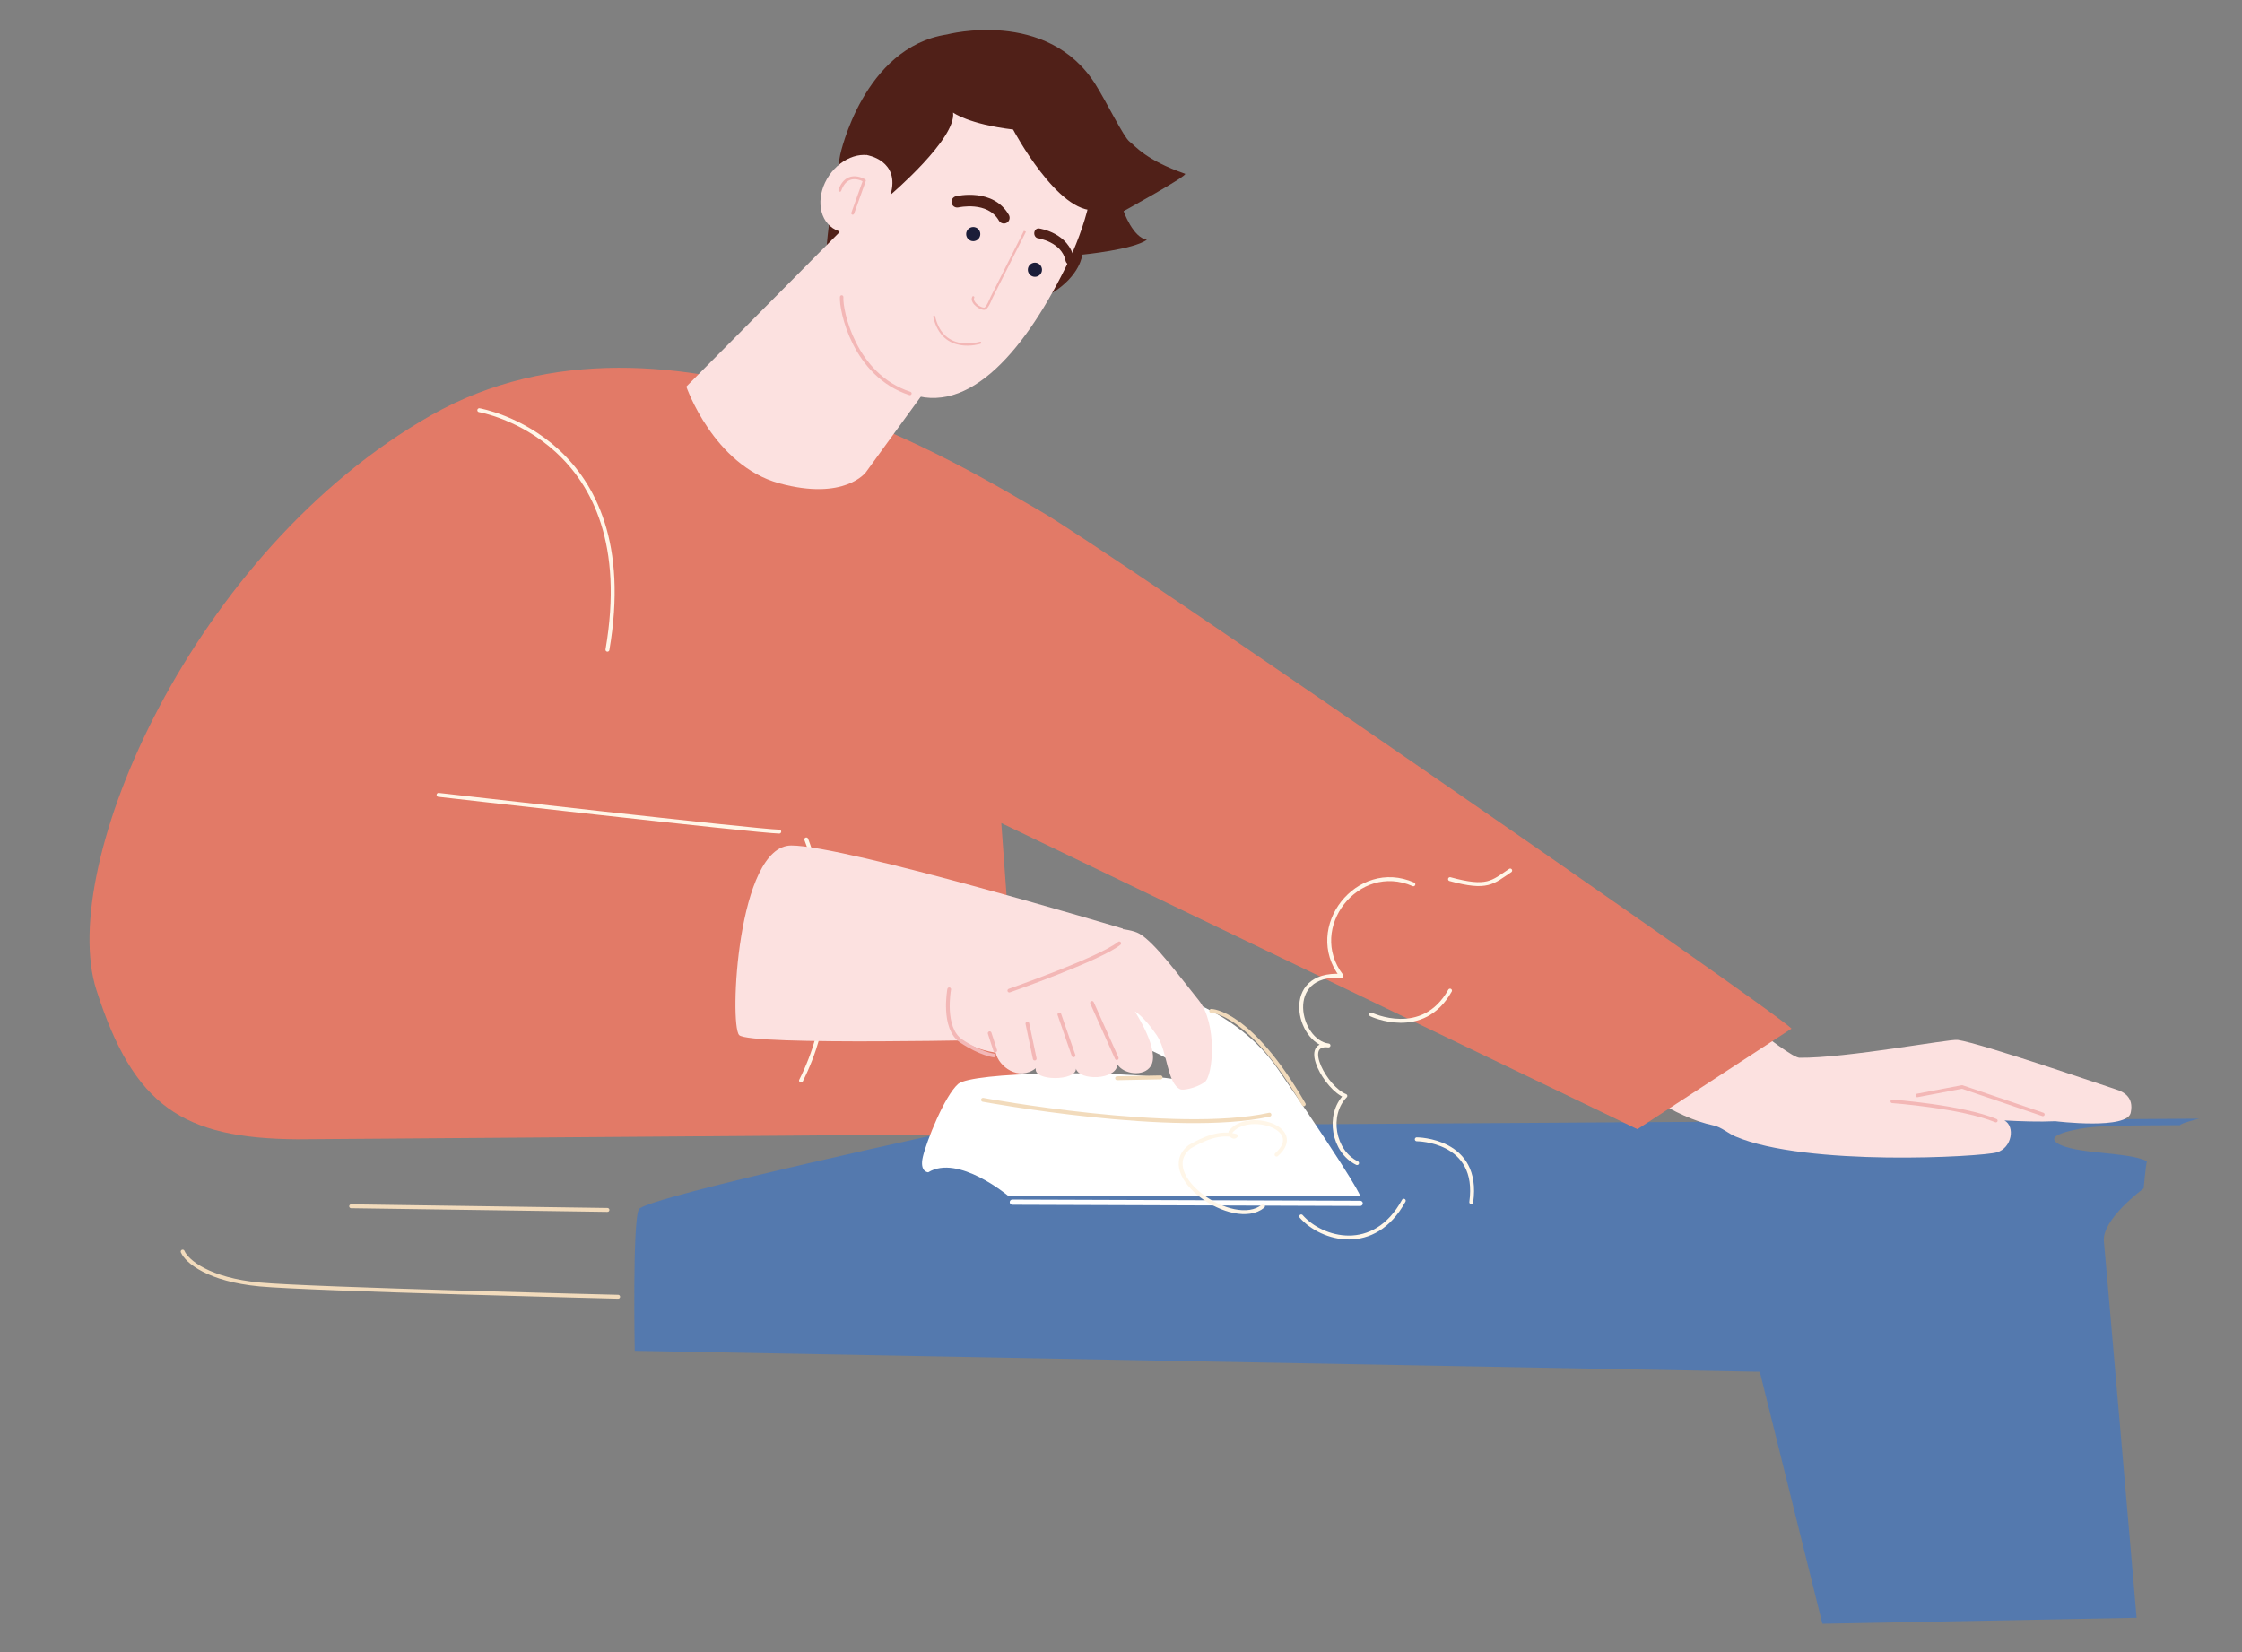
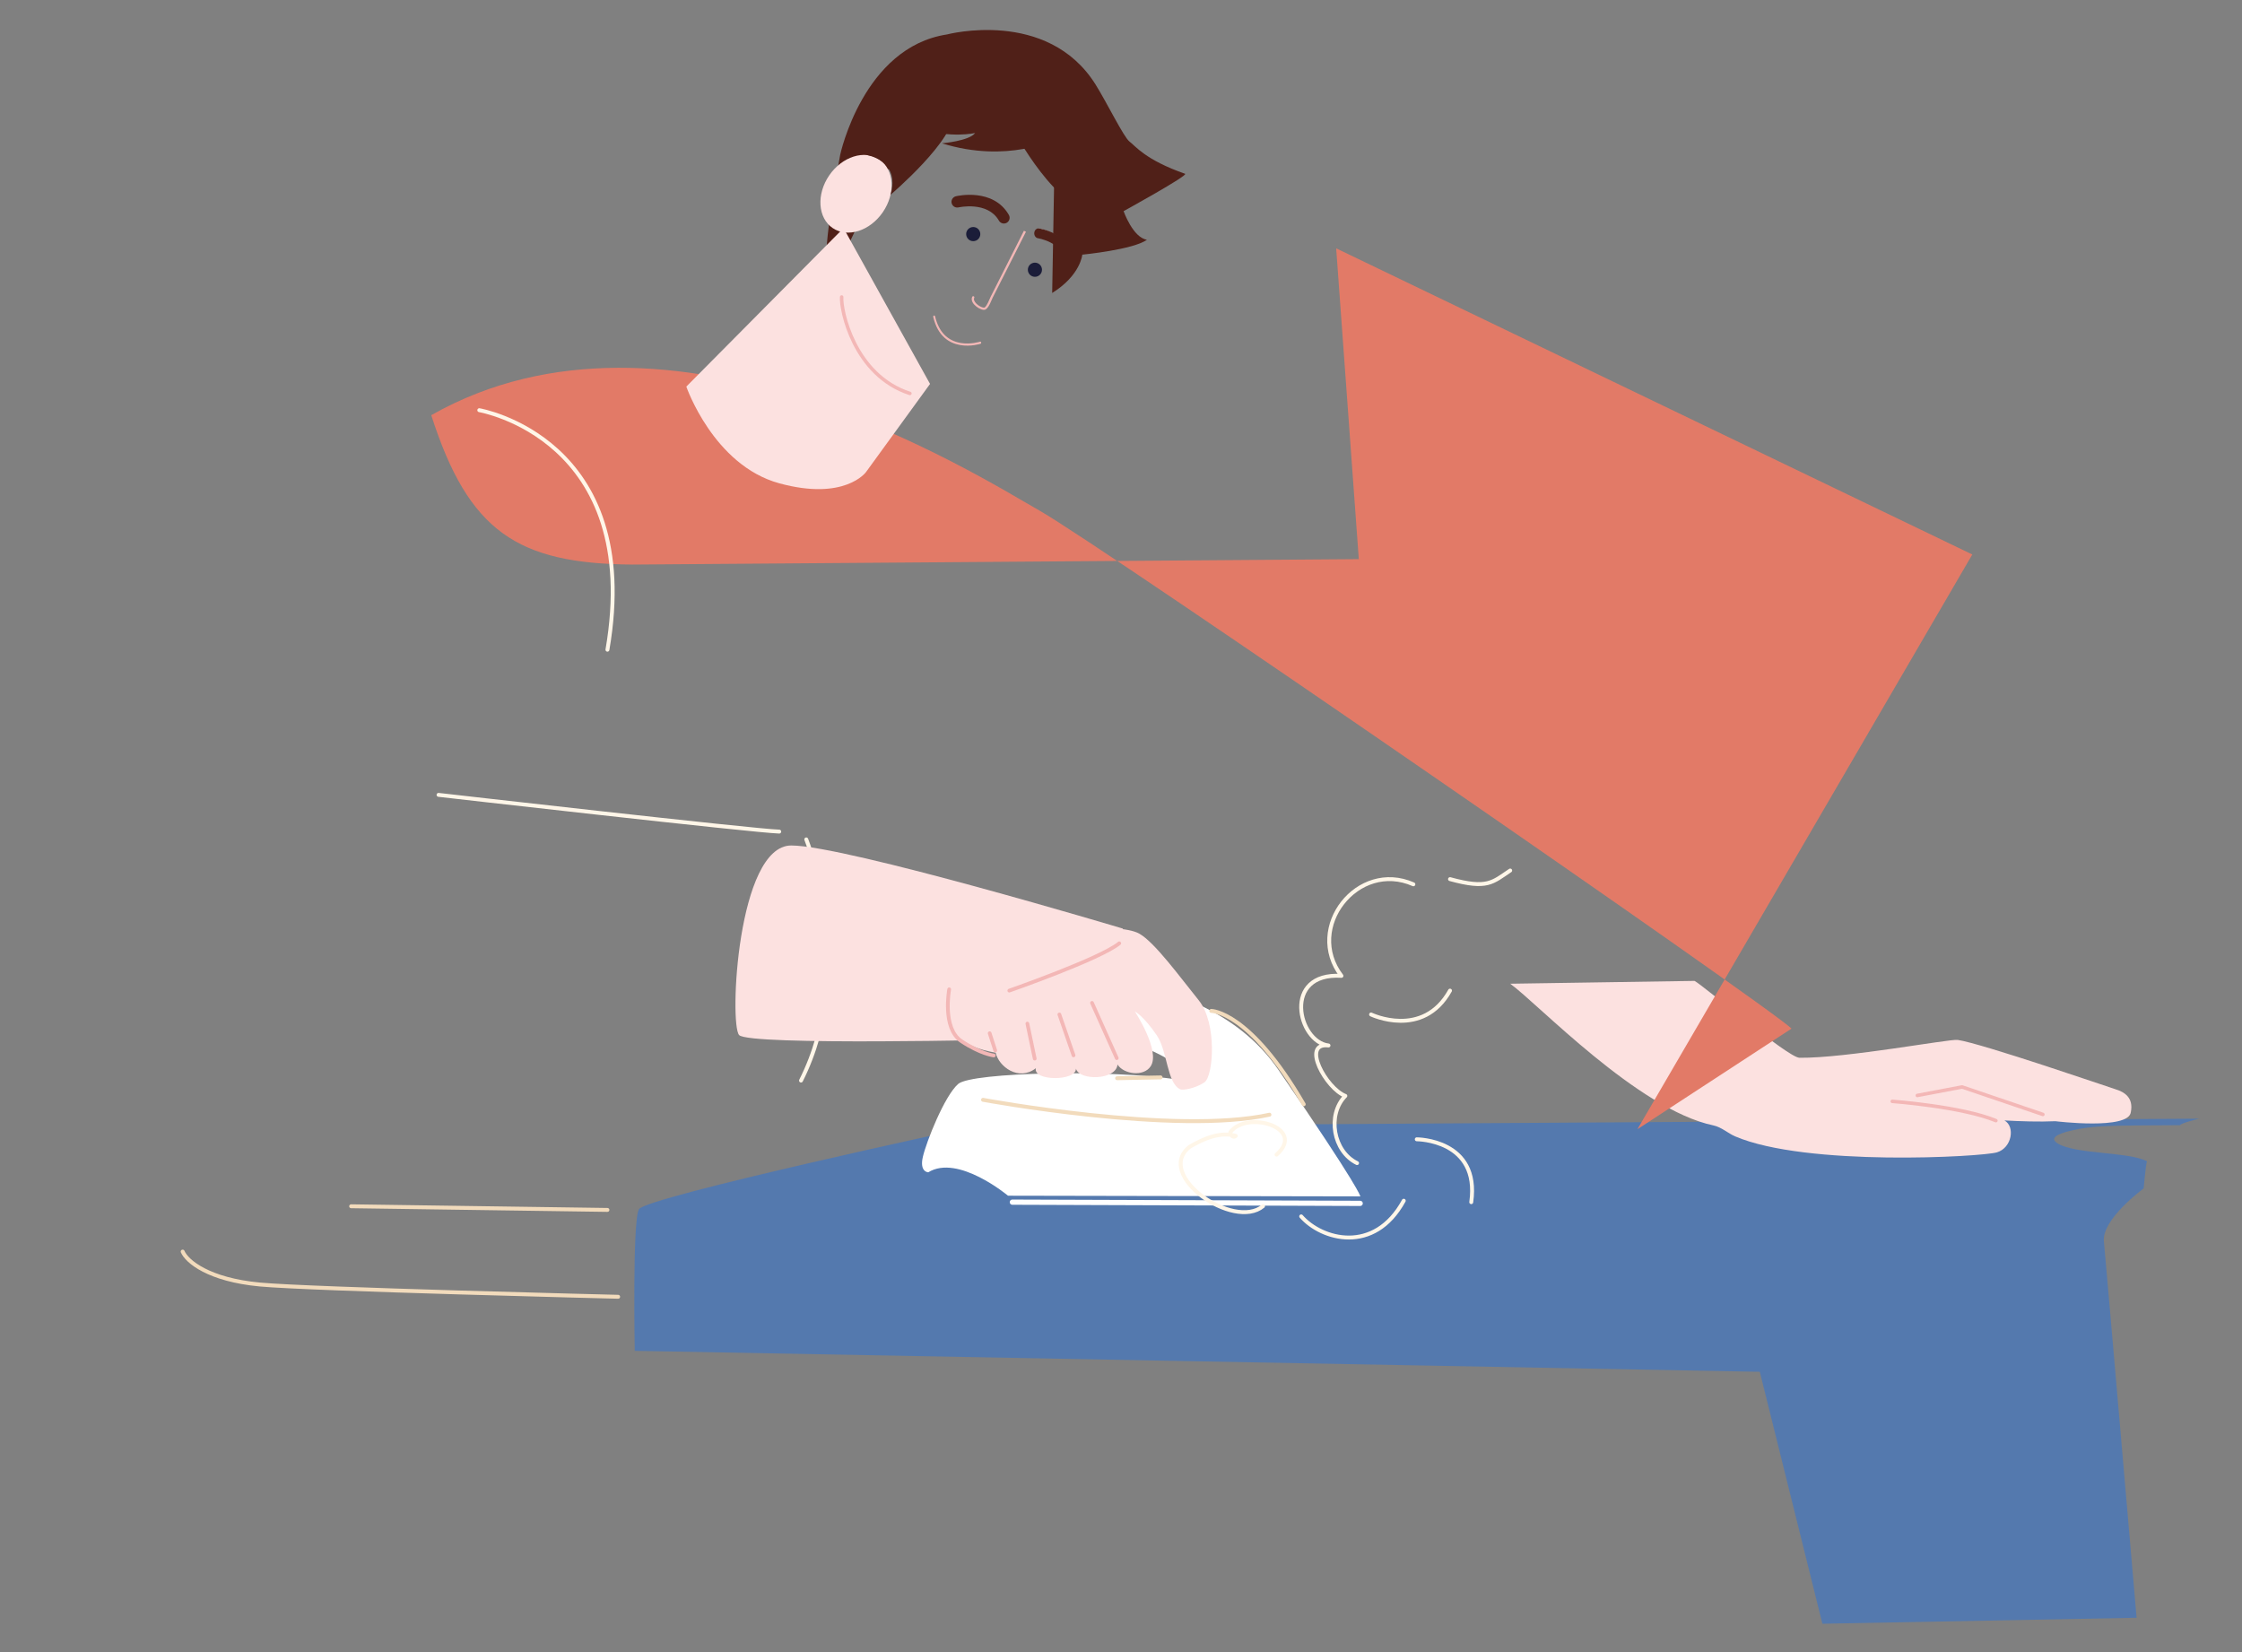
<svg xmlns="http://www.w3.org/2000/svg" viewBox="0 0 760 560" style="enable-background:new 0 0 760 560" xml:space="preserve">
  <rect x="0" y="0" width="760" height="560" fill="#808080" stroke="none" />
  <style>.st0{display:none}.st1{display:inline}.st3{fill:#502018}.st4{fill:#145b9d}.st5{fill:#fce1e0}.st6{fill:none;stroke:#e59188;stroke-width:.704;stroke-linecap:round;stroke-linejoin:round;stroke-miterlimit:10}.st7{fill:#fff}.st8{fill:#1b1d39}.st9{fill:none;stroke:#502018;stroke-width:3.889;stroke-linecap:round;stroke-linejoin:round;stroke-miterlimit:10}.st10,.st13,.st15{fill:#e2ad45}.st13,.st15{stroke:#e2ad45;stroke-width:1.944;stroke-linecap:round;stroke-linejoin:round;stroke-miterlimit:10}.st15{fill:none;stroke:#fff;stroke-width:.972}.st16{fill:#eed2a2}.st17{fill:#fff6e8}.st18{fill:#98accc}.st19{stroke:#fff;stroke-width:1.944}.st19,.st20,.st21{fill:none;stroke-miterlimit:10}.st20{stroke:#f3b7b6;stroke-width:.972;stroke-linecap:round;stroke-linejoin:round}.st21{stroke:#e2ad45}.st23,.st24{display:inline;fill:#ece9e5}.st24{fill:#1b1d39}.st25{fill:#b25d50}.st25,.st26,.st27{display:inline}.st26{fill:#fff}.st27{stroke:#a5412e;stroke-linecap:round;stroke-linejoin:round}.st27,.st28,.st30{fill:none;stroke-miterlimit:10}.st28{display:inline;stroke:#1b1d39;stroke-width:2;stroke-linecap:round}.st30{stroke:#98accc;stroke-width:.5}.st30,.st31,.st32{display:inline}.st31{fill:none;stroke:#a5412e;stroke-miterlimit:10}.st32{fill:#d89931}.st33,.st40,.st41,.st42,.st43{display:inline;fill:none;stroke-miterlimit:10}.st33{stroke:#f3f1ee;stroke-linecap:round}.st40,.st41,.st42,.st43{stroke:#e27a67}.st41,.st42,.st43{stroke:#fff6e8;stroke-linecap:round}.st42,.st43{stroke:#2e3f73}.st43{stroke:#6d7f9a}.st44{fill:#2e3f73}.st45{fill:#e5b871}.st46{fill:#f3b7b6}.st47{fill:#ece9e5}.st48{fill:#6d7f9a}.st49{fill:#e27a67}.st50{fill:none;stroke:#1b1d39;stroke-width:3.912;stroke-linecap:round;stroke-linejoin:round;stroke-miterlimit:10}.st54{fill:#dd6b5b}.st55{fill:#a4412d}.st57,.st58,.st60{fill:none;stroke:#502017;stroke-width:1.85;stroke-linecap:round;stroke-linejoin:round;stroke-miterlimit:10}.st58,.st60{stroke:#502018;stroke-width:9.252}.st60{stroke:#fff5e6;stroke-width:1.85}.st61{fill:#e0d9ce}.st68,.st69,.st72{fill:none;stroke:#fff;stroke-width:3.044;stroke-linecap:round;stroke-linejoin:round;stroke-miterlimit:10}.st69,.st72{stroke:#fff6e8;stroke-width:3.461}.st72{stroke:#3366a8;stroke-width:2}.st73{fill:#3366a8}.st74{fill:none;stroke:#fff6e8;stroke-linecap:round;stroke-linejoin:round;stroke-miterlimit:10}.st75{fill:#b25d50}.st76,.st78,.st79,.st80,.st81,.st82{fill:none;stroke:#a5412e;stroke-width:3.251;stroke-linecap:round;stroke-linejoin:round;stroke-miterlimit:10}.st78,.st79,.st80,.st81,.st82{fill:#b25d50}.st79,.st80,.st81,.st82{fill:none;stroke:#3366a8;stroke-width:3.088}.st80,.st81,.st82{stroke:#000;stroke-width:1.029}.st81,.st82{stroke-width:2.058}.st82{stroke:#3366a8;stroke-width:1.029}.st84{fill:#ffe2e0}.st88,.st90,.st97{fill:none;stroke:#3366a8;stroke-width:2.785;stroke-linecap:round;stroke-linejoin:round;stroke-miterlimit:10}.st90,.st97{stroke:#a5412e;stroke-width:.536}.st97{stroke:#dd6b5b}.st98{fill:#e17a67}.st102,.st103,.st105,.st107,.st109,.st99{fill:none;stroke:#dd6b5b;stroke-width:1.073;stroke-linecap:round;stroke-linejoin:round;stroke-miterlimit:10}.st102,.st103,.st105,.st107,.st109{stroke:#f3b7b6;stroke-width:.536}.st103,.st105,.st107,.st109{stroke:#a5412e;stroke-width:.62}.st105,.st107,.st109{stroke:#fff;stroke-width:.536}.st107,.st109{stroke:#000;stroke-width:1.792}.st109{stroke-width:3.583}.st111{fill:#22264d}.st112{fill:#dbd4c8}.st113{fill:none}.st114{fill:#a5412e}.st115,.st116,.st118,.st119{fill:none;stroke:#dbd4c8;stroke-width:1.817;stroke-linecap:round;stroke-linejoin:round;stroke-miterlimit:10}.st116,.st118,.st119{stroke:#98accc;stroke-width:1.211}.st118,.st119{stroke:#502018;stroke-width:.552}.st119{stroke-width:2.944}.st124{fill:#e59188}.st125,.st126,.st127{fill:none;stroke:#1b1d39;stroke-width:1.211;stroke-linecap:round;stroke-linejoin:round;stroke-miterlimit:10}.st126,.st127{stroke:#e59188;stroke-width:.617}.st127{stroke:#d89931;stroke-width:3.289}.st129{stroke:#e17a67;stroke-width:1.211}.st129,.st131,.st132,.st133{fill:none;stroke-miterlimit:10}.st131{stroke:#f3f1ee;stroke-width:3.634;stroke-linecap:round;stroke-linejoin:round}.st132,.st133{stroke:#1b1d39}.st133{stroke:#fff;stroke-width:2;stroke-linecap:round;stroke-linejoin:round}.st134{fill:#5479ae}.st135{display:inline;fill:#e17a67;stroke:#e2ad45;stroke-width:3;stroke-linecap:round;stroke-linejoin:round;stroke-miterlimit:10}.st137{display:inline;fill:#3366a8}.st138{font-family:'AcuminPro-Semibold'}.st144,.st145,.st146{fill:none;stroke:#000;stroke-width:7.627;stroke-linecap:round;stroke-linejoin:round;stroke-miterlimit:10}.st145,.st146{stroke:#1b1d39;stroke-width:2.542}.st146{stroke:#a5412e}.st147{fill:#b54339}.st149{fill:none;stroke:#fce1e0;stroke-width:.953;stroke-linecap:round;stroke-linejoin:round;stroke-miterlimit:10}.st150,.st151{stroke-width:1.271}.st150{fill:none;stroke:#a5412e;stroke-miterlimit:10}.st151{stroke:#1b1d39;stroke-linecap:round;stroke-linejoin:round}.st151,.st152,.st153,.st154{fill:none;stroke-miterlimit:10}.st152{stroke:#502018;stroke-width:.953;stroke-linecap:round;stroke-linejoin:round}.st153,.st154{stroke:#fce1e0;stroke-width:1.271}.st154{stroke:#fff;stroke-width:.636;stroke-linecap:round;stroke-linejoin:round}.st155{fill:#eae7e1}.st156{fill:#ecb7af}.st157{fill:#fff5e6}.st158{fill:#f2b7b6}.st159{fill:#f3f1ee}.st162{display:inline;fill:none;stroke:#eed2a2;stroke-width:.279;stroke-linecap:round;stroke-linejoin:round;stroke-miterlimit:10}.st163{display:inline;fill:#eed2a2}.st164,.st165,.st166{fill:none;stroke-linecap:round;stroke-linejoin:round;stroke-miterlimit:10}.st164{display:inline;stroke:#1b1d39;stroke-width:.435}.st165,.st166{stroke:#a5412e;stroke-width:.376}.st166{stroke:#1b1d39;stroke-width:.279}.st171{display:inline;fill:#a5412e}.st172,.st173,.st174{fill:none;stroke-linecap:round;stroke-linejoin:round;stroke-miterlimit:10}.st172{display:inline;stroke:#1b1d39;stroke-width:.279}.st173,.st174{stroke:#502018;stroke-width:.376}.st174{stroke:#ada394;stroke-width:.501}.st176{display:inline;fill:#e2ad45}.st177,.st179{fill:none;stroke-linecap:round;stroke-linejoin:round;stroke-miterlimit:10}.st177{display:inline;stroke:#fff6e8;stroke-width:.376}.st179{stroke:#1b1d39;stroke-width:1.671}.st183{display:inline;fill:#fce1e0}.st184,.st185{display:inline;stroke-width:.338}.st184{fill:none;stroke:#f3b7b6;stroke-linecap:round;stroke-linejoin:round;stroke-miterlimit:10}.st185{stroke:#1b1d39}.st185,.st186,.st187,.st188{fill:none;stroke-linecap:round;stroke-linejoin:round;stroke-miterlimit:10}.st186{display:inline;stroke:#a5412e;stroke-width:3.133}.st187,.st188{stroke:#f3b7b6;stroke-width:.334}.st188{stroke:#a5412e}.st189{display:inline;fill:#98accc}.st196{fill:none;stroke:#e2ad45;stroke-width:.331;stroke-linecap:round;stroke-linejoin:round;stroke-miterlimit:10}.st198,.st199,.st200{display:inline;fill:#22264d}.st199,.st200{fill:none;stroke:#22264d;stroke-width:.87;stroke-miterlimit:10}.st200{stroke:#e2ad45;stroke-width:.331;stroke-linecap:round;stroke-linejoin:round}.st202,.st203{display:inline;fill:#e5b871}.st203{fill:none;stroke:#d89931;stroke-width:.348;stroke-linecap:round;stroke-linejoin:round}.st203,.st204,.st205{stroke-miterlimit:10}.st204{display:inline;fill:none;stroke:#ece9e5;stroke-width:.653;stroke-linecap:round;stroke-linejoin:round}.st205{fill:#98accc;stroke:#98accc;stroke-width:.228}.st206,.st210,.st211,.st212{display:inline;fill:none;stroke:#1b1d39;stroke-width:.87;stroke-linecap:round;stroke-linejoin:round;stroke-miterlimit:10}.st210,.st211,.st212{stroke:#e2ad45;stroke-width:.279}.st211,.st212{stroke-width:.87}.st212{stroke:#6d7f9a;stroke-width:.279}.st214{display:inline;stroke:#ece9e5;stroke-width:.348}.st214,.st216,.st217,.st218,.st222{fill:none;stroke-linecap:round;stroke-linejoin:round;stroke-miterlimit:10}.st216{display:inline;stroke:#5479ae;stroke-width:.279}.st217,.st218,.st222{stroke:#f3b7b6;stroke-width:.356}.st218,.st222{display:inline;stroke:#e2ad45;stroke-width:1.74}.st222{stroke-width:.653}.st224{fill:#164347}.st231{fill:none;stroke:#fff;stroke-width:.845;stroke-linecap:round;stroke-linejoin:round;stroke-miterlimit:10}.st232{fill:#1f4d54}.st233,.st235,.st240,.st241,.st244{fill:none;stroke:#e2ad45;stroke-width:1.126;stroke-linecap:round;stroke-linejoin:round;stroke-miterlimit:10}.st235,.st240,.st241,.st244{fill:#ffe2e0;stroke:#f3b7b6;stroke-width:.522}.st240,.st241,.st244{fill:none;stroke:#e17a67;stroke-width:.563}.st241,.st244{stroke:#fff}.st244{fill:#fff;stroke:#e2ad45;stroke-width:3.565}.st245{fill:#44666a}.st248{fill:none;stroke:#fff;stroke-width:5.618;stroke-linecap:round;stroke-linejoin:round;stroke-miterlimit:10}.st250{fill:#262a4f}.st258{fill:#8fa1a4}.st259{fill:none;stroke:#000;stroke-width:.785;stroke-linecap:round;stroke-linejoin:round;stroke-miterlimit:10}.st266,.st267,.st268,.st269,.st270{fill:none;stroke-width:.599;stroke-miterlimit:10}.st266{stroke:#a5412e;stroke-linecap:round;stroke-linejoin:round}.st267,.st268,.st269,.st270{stroke:#8fa1a4}.st268,.st269,.st270{stroke:#000;stroke-linecap:round;stroke-linejoin:round}.st269,.st270{stroke:#fff}.st270{stroke:#e2ad45;stroke-width:1.197}.st275,.st276{display:inline;fill:#dd6b5b}.st276{fill:#fff6e8}.st281,.st283{fill:none;stroke-linecap:round;stroke-linejoin:round;stroke-miterlimit:10}.st281{display:inline;stroke:#e17a67;stroke-width:1.821}.st283{stroke:#a5412e}.st286{display:inline;fill:#ecb7af}.st287,.st290,.st291,.st292{fill:none;stroke-miterlimit:10}.st287{stroke:#e17a67;stroke-width:1.454;stroke-linecap:round;stroke-linejoin:round}.st290,.st291,.st292{display:inline}.st290{stroke:#5479ae;stroke-width:.851;stroke-linecap:round;stroke-linejoin:round}.st291,.st292{stroke:#fff6e8;stroke-width:.75}.st292{stroke:#e17a67;stroke-width:1.263;stroke-linecap:round;stroke-linejoin:round}.st305,.st307,.st308,.st309,.st311,.st312,.st313,.st317,.st320,.st321,.st324{fill:none;stroke:#a5412e;stroke-width:1.222;stroke-linecap:round;stroke-linejoin:round;stroke-miterlimit:10}.st307,.st308,.st309,.st311,.st312,.st313,.st317,.st320,.st321,.st324{stroke:#fff;stroke-width:.815}.st308,.st309,.st311,.st312,.st313,.st317,.st320,.st321,.st324{stroke-width:6.517}.st309,.st311,.st312,.st313,.st317,.st320,.st321,.st324{stroke:#98accc;stroke-width:1.222}.st311,.st312,.st313,.st317,.st320,.st321,.st324{stroke-width:3.258}.st312,.st313,.st317,.st320,.st321,.st324{stroke:#eae7e1;stroke-width:.553}.st313,.st317,.st320,.st321,.st324{stroke:#502018;stroke-width:1.106}.st317,.st320,.st321,.st324{stroke:#eed2a2}.st320,.st321,.st324{stroke:#f3f1ee}.st321,.st324{stroke:#fff}.st324{stroke:#98accc;stroke-width:.83}.st326{fill:#131b52}.st329,.st330{fill:none;stroke-linecap:round;stroke-linejoin:round}.st329{stroke:#f3b7b6;stroke-width:2;stroke-miterlimit:10}.st330{stroke:#e17a67;stroke-width:7}.st330,.st332,.st334{stroke-miterlimit:10}.st332{fill:#e59188;stroke:#e59188;stroke-width:.399}.st334{stroke:#22264d;stroke-width:7}.st334,.st335,.st341{fill:none;stroke-linecap:round;stroke-linejoin:round}.st335{stroke:#ecb7af;stroke-width:2;stroke-miterlimit:10}.st341{stroke:#e17a67;stroke-width:.8}.st341,.st342,.st344{stroke-miterlimit:10}.st342{fill:none;stroke:#502018;stroke-width:4.001;stroke-linecap:round;stroke-linejoin:round}.st344{fill:#e27a67;stroke:#e27a67;stroke-width:.165}.st345,.st346{stroke-width:.8;stroke-miterlimit:10}.st345{display:inline;fill:none;stroke:#502018;stroke-linecap:round;stroke-linejoin:round}.st346{stroke:#fff}.st346,.st350,.st353{display:inline;fill:none;stroke-linecap:round;stroke-linejoin:round}.st350{stroke:#2e3f73;stroke-width:.8;stroke-miterlimit:10}.st353{stroke:#22264d;stroke-width:1.2}.st353,.st357,.st360{stroke-miterlimit:10}.st357{fill:none;stroke:#fff;stroke-width:.746;stroke-linecap:round;stroke-linejoin:round}.st360{stroke:#f3b7b6;stroke-width:.932}.st360,.st363,.st364{fill:none;stroke-linecap:round;stroke-linejoin:round}.st363{stroke:#502018;stroke-width:.932;stroke-miterlimit:10}.st364{stroke:#22264d;stroke-width:.746}.st364,.st369,.st371{stroke-miterlimit:10}.st369{fill:#1b1d39;stroke:#2e3f73;stroke-width:1.285}.st371{fill:none;stroke:#164347}.st371,.st372{stroke-width:1.035;stroke-linecap:round;stroke-linejoin:round}.st372,.st377,.st379,.st380,.st381,.st382{fill:none;stroke:#fff6e8;stroke-miterlimit:10}.st379,.st380,.st381,.st382{stroke:#e17a67;stroke-width:3;stroke-linecap:round;stroke-linejoin:round}.st380,.st381,.st382{stroke:#22264d}.st381,.st382{stroke:#e5b871;stroke-width:9}.st382{stroke:#f3b7b6;stroke-width:3}.st386{stroke:#e17a67;stroke-width:2}.st386,.st390,.st391{fill:none;stroke-linecap:round;stroke-linejoin:round;stroke-miterlimit:10}.st390{stroke:#a5412e;stroke-width:9}.st391{stroke:#b25d50}.st398{stroke:#f3b7b6}.st398,.st400,.st401,.st403{fill:none;stroke-miterlimit:10}.st400{stroke:#fff6e8;stroke-width:1.19;stroke-linecap:round;stroke-linejoin:round}.st401,.st403{stroke:#e27a67;stroke-width:1.531}.st403{display:inline;stroke:#fff;stroke-width:.75}.st404,.st411{stroke-linecap:round;stroke-linejoin:round}.st404{display:inline;fill:none;stroke:#1b1d39;stroke-width:47;stroke-miterlimit:10}.st411{stroke:#c48b2d;stroke-width:.75}.st411,.st414,.st418,.st419,.st420{fill:none;stroke-miterlimit:10}.st414{stroke:#98accc;stroke-width:1.648;stroke-linecap:round;stroke-linejoin:round}.st418,.st419,.st420{stroke:#fff}.st418{stroke-width:.75;stroke-linecap:round;stroke-linejoin:round}.st419,.st420{stroke-width:.606}.st420{stroke-width:.448}.st421{fill:#f2dbbc}.st423,.st424,.st429,.st430{fill:none;stroke:#fff6e8;stroke-width:.641;stroke-linecap:round;stroke-linejoin:round;stroke-miterlimit:10}.st424,.st429,.st430{stroke:#e17a67}.st429,.st430{stroke:#fff6e8;stroke-width:.75}.st430{stroke:#e17a67}.st433{stroke:#3366a8}.st433,.st440,.st443,.st444{fill:none;stroke-miterlimit:10}.st440{stroke:#dbd4c8;stroke-width:2.435;stroke-linecap:round;stroke-linejoin:round}.st443,.st444{stroke:#e2ad45;stroke-width:1.217}.st444{stroke:#c48b2d;stroke-width:.798;stroke-linecap:round;stroke-linejoin:round}.st445,.st451,.st453,.st454,.st455,.st456,.st459,.st460,.st462,.st464,.st465{fill:none;stroke:#fff6e8;stroke-width:17.043;stroke-linecap:round;stroke-linejoin:round;stroke-miterlimit:10}.st451,.st453,.st454,.st455,.st456,.st459,.st460,.st462,.st464,.st465{stroke-width:3.652}.st453,.st454,.st455,.st456,.st459,.st460,.st462,.st464,.st465{stroke-width:.913}.st454,.st455,.st456,.st459,.st460,.st462,.st464,.st465{stroke-width:.609}.st455,.st456,.st459,.st460,.st462,.st464,.st465{fill:#fff6e8;stroke-width:.798}.st456,.st459,.st460,.st462,.st464,.st465{fill:none;stroke:#44666a;stroke-width:2.435}.st459,.st460,.st462,.st464,.st465{stroke:#eed2a2;stroke-width:1.652}.st460,.st462,.st464,.st465{stroke-width:1.689}.st462,.st464,.st465{stroke:#164347;stroke-width:1.217}.st464,.st465{stroke:#e17a66;stroke-width:2.087}.st465{stroke:#e59188;stroke-width:1.688}.st466,.st467,.st468{fill:#ecb7af;stroke:#ecb7af;stroke-width:1.321;stroke-miterlimit:10}.st467,.st468{stroke-width:1.691}.st468{stroke-width:1.774}.st473,.st477{fill:none;stroke-miterlimit:10}.st473{display:inline;stroke:#f27360;stroke-width:2.268}.st477{stroke:#e17a66;stroke-width:1.606;stroke-linecap:round;stroke-linejoin:round}.st478{fill:#0b163d}.st479{fill:none;stroke:#a4412d;stroke-width:4.817;stroke-linecap:round;stroke-linejoin:round;stroke-miterlimit:10}.st482,.st483,.st489{fill:#ecb7af;stroke:#ecb7af;stroke-width:.297;stroke-miterlimit:10}.st483,.st489{fill:none;stroke:#fff;stroke-width:1.321;stroke-linecap:round;stroke-linejoin:round}.st489{stroke:#f27360;stroke-width:5.284}.st490{stroke:#fff;stroke-width:2.237}.st490,.st493,.st495{fill:none;stroke-miterlimit:10}.st493{stroke:#5479ae;stroke-linecap:round;stroke-linejoin:round}.st495{stroke:#f3b7b6;stroke-width:.922}.st495,.st496,.st497{stroke-linecap:round;stroke-linejoin:round}.st496{fill:none;stroke:#b25d50;stroke-width:2;stroke-miterlimit:10}.st497{stroke:#a5412e;stroke-width:.5}.st497,.st498,.st499{fill:none;stroke-miterlimit:10}.st498{stroke:#f3f1ee;stroke-width:2;stroke-linecap:round;stroke-linejoin:round}.st499{stroke:#f3b7b6}.st499,.st501,.st502{stroke-linecap:round;stroke-linejoin:round}.st501{fill:none;stroke:#1b1d39;stroke-miterlimit:10}.st502{stroke:#502018;stroke-width:2.53}.st502,.st503,.st504{fill:none;stroke-miterlimit:10}.st503{stroke:#502018;stroke-width:1.265;stroke-linecap:round;stroke-linejoin:round}.st504{stroke:#eae7e1;stroke-width:10.118}.st504,.st505,.st507,.st508{stroke-linecap:round;stroke-linejoin:round}.st505{fill:none;stroke:#131b52;stroke-width:6.324;stroke-miterlimit:10}.st507,.st508{stroke-width:1.265}.st507{fill:none;stroke:#dbd4c8;stroke-miterlimit:10}.st508{stroke:#fff}.st508,.st513,.st514{fill:none;stroke-miterlimit:10}.st513{stroke:#e2ad45;stroke-width:1.36;stroke-linecap:round;stroke-linejoin:round}.st514{stroke:#fff;stroke-width:.34}.st521,.st522{stroke-linecap:round;stroke-linejoin:round}.st521{fill:none;stroke:#1b1d39;stroke-width:6.124;stroke-miterlimit:10}.st522{stroke:#a5412e}.st522,.st523,.st524,.st525{display:inline;fill:none;stroke-width:1.225;stroke-miterlimit:10}.st523{stroke:#f3f1ee;stroke-linecap:round;stroke-linejoin:round}.st524,.st525{stroke:#502018}.st525{stroke:#1b1d39;stroke-width:4.899;stroke-linecap:round;stroke-linejoin:round}.st526{display:inline;stroke:#eed2a2;stroke-width:1.225}.st526,.st529,.st533,.st534,.st537,.st538,.st539,.st540,.st543,.st544{fill:none;stroke-linecap:round;stroke-linejoin:round;stroke-miterlimit:10}.st529{display:inline;stroke:#e2ad45;stroke-width:4.899}.st533,.st534,.st537,.st538,.st539,.st540,.st543,.st544{stroke:#f3b7b6;stroke-width:1.191}.st534,.st537,.st538,.st539,.st540,.st543,.st544{stroke:#fff6e8;stroke-width:1.323}.st537,.st538,.st539,.st540,.st543,.st544{stroke:#f3b7b6;stroke-width:1.261}.st538,.st539,.st540,.st543,.st544{stroke:#f2dbbc;stroke-width:1.323}.st539,.st540,.st543,.st544{stroke:#f3b7b6;stroke-width:1.251}.st540,.st543,.st544{stroke:#fff6e8;stroke-width:1.39}.st543,.st544{stroke:#e27a67}.st544{stroke:#f3b7b6;stroke-width:1.325}.st545,.st546{stroke-width:1.39}.st545{fill:none;stroke:#e2ad45;stroke-linecap:round;stroke-linejoin:round;stroke-miterlimit:10}.st546{stroke:#fff}.st546,.st547,.st550{fill:none;stroke-linecap:round;stroke-linejoin:round;stroke-miterlimit:10}.st547{display:inline;stroke:#fff6e8;stroke-width:.927}.st550{stroke:#eed2a2;stroke-width:.96}.st551,.st558,.st559,.st565,.st566,.st571,.st574,.st575,.st576,.st579,.st581{fill:none;stroke:#e2ad45;stroke-width:4.801;stroke-linecap:round;stroke-linejoin:round;stroke-miterlimit:10}.st558,.st559,.st565,.st566,.st571,.st574,.st575,.st576,.st579,.st581{stroke:#502017;stroke-width:.96}.st559,.st565,.st566,.st571,.st574,.st575,.st576,.st579,.st581{stroke:#502018;stroke-width:4.801}.st565,.st566,.st571,.st574,.st575,.st576,.st579,.st581{stroke:#fff6e8;stroke-width:.282}.st566,.st571,.st574,.st575,.st576,.st579,.st581{stroke:#5479ae;stroke-width:1.211}.st571,.st574,.st575,.st576,.st579,.st581{stroke:#e2ad45;stroke-width:.96}.st574,.st575,.st576,.st579,.st581{stroke:#5479ae;stroke-width:1.062}.st575,.st576,.st579,.st581{stroke:#fff;stroke-width:.75}.st576,.st579,.st581{stroke-width:.375}.st579,.st581{stroke:#502017;stroke-width:.949}.st581{stroke:#502018;stroke-width:4.744}.st582,.st583,.st584,.st586,.st587{fill:none;stroke:#e27a67;stroke-miterlimit:10}.st582{stroke-width:1.324;stroke-linecap:round;stroke-linejoin:round}.st583,.st584,.st586,.st587{stroke-width:1.464}.st584,.st586,.st587{stroke:#fff;stroke-width:.949;stroke-linecap:round;stroke-linejoin:round}.st586,.st587{stroke:#ffe2e0}.st587{stroke:#f3b7b6;stroke-width:1.11}.st588,.st590{fill:#ecb7af;stroke:#ecb7af;stroke-width:.748;stroke-miterlimit:10}.st590{stroke-width:.732}.st593,.st597{fill:none;stroke-linecap:round;stroke-linejoin:round}.st593{stroke:#f2b7b6;stroke-width:1.192;stroke-miterlimit:10}.st597{stroke:#e17a67;stroke-width:.762}.st597,.st598,.st599{stroke-miterlimit:10}.st598{fill:none;stroke:#a5412e;stroke-width:2.285;stroke-linecap:round;stroke-linejoin:round}.st599{fill:#ecb7af;stroke:#ecb7af;stroke-width:.141}.st606{stroke:#000;stroke-width:.901;stroke-linecap:round;stroke-linejoin:round}.st606,.st608,.st611,.st612{fill:none;stroke-miterlimit:10}.st608{stroke:#1b1d39;stroke-width:1.205;stroke-linecap:round;stroke-linejoin:round}.st611,.st612{stroke:#fce1e0;stroke-width:1.103}.st612{stroke-width:.803;stroke-linecap:round;stroke-linejoin:round}.st618,.st620,.st623,.st626,.st630,.st631{fill:#fff;stroke:#f3f1ee;stroke-width:1.607;stroke-miterlimit:10}.st620,.st623,.st626,.st630,.st631{stroke-width:1.468}.st623,.st626,.st630,.st631{stroke:#f27360;stroke-width:.554;stroke-linecap:round;stroke-linejoin:round}.st626,.st630,.st631{fill:none;stroke:#fff6e8;stroke-width:3.913}.st630,.st631{stroke:#e17a66;stroke-width:3.011}.st631{stroke:#eed2a2;stroke-width:9.033}.st633,.st637{fill:#ecb7af;stroke:#ecb7af;stroke-width:.557;stroke-miterlimit:10}.st637{fill:none;stroke:#f3f1ee;stroke-width:3.102;stroke-linecap:round;stroke-linejoin:round}.st645{fill:#d89931}.st648{stroke:#98accc;stroke-width:.821;stroke-linejoin:round}.st648,.st652,.st653,.st660,.st661,.st665,.st666{fill:none;stroke-linecap:round;stroke-miterlimit:10}.st652{stroke:#d89931;stroke-width:1.501;stroke-linejoin:round}.st653,.st660,.st661,.st665,.st666{stroke:#98accc;stroke-width:1.331}.st660,.st661,.st665,.st666{stroke-width:3.006;stroke-linejoin:round}.st661,.st665,.st666{stroke:#e2ad45;stroke-width:16.534}.st665,.st666{stroke:#1b1d39;stroke-width:.752}.st666{stroke:#98accc}.st669{display:inline;fill:#e17a67}.st670,.st671{fill:none;stroke-linecap:round;stroke-linejoin:round;stroke-miterlimit:10}.st670{stroke:#e2ad45;stroke-width:.75}.st671{stroke:#fff}.st672{fill:#c49a95}.st677,.st678{stroke-linecap:round;stroke-linejoin:round}.st677{fill:none;stroke:#f3b7b6;stroke-width:.75;stroke-miterlimit:10}.st678{stroke:#502018;stroke-width:4}.st678,.st683,.st684{fill:none;stroke-miterlimit:10}.st683{stroke:#e2ad45;stroke-width:.657;stroke-linecap:round;stroke-linejoin:round}.st684{stroke:#98accc}.st685,.st686{stroke:#e2ad45;stroke-linejoin:round}.st685{fill:none;stroke-width:3;stroke-linecap:round;stroke-miterlimit:10}.st686{stroke-width:2.079}.st686,.st688,.st692,.st694,.st695{fill:none;stroke-linecap:round;stroke-miterlimit:10}.st688{stroke:#502018;stroke-width:.75;stroke-linejoin:round}.st692,.st694,.st695{stroke:#1b1d39;stroke-width:3}.st694,.st695{stroke:#a5412e;stroke-width:20.867;stroke-linejoin:round}.st695{stroke:#fff;stroke-width:1.159}.st696{font-size:8.452px}.st697{font-size:8.483px}.st701{fill:none;stroke:#f3b7b6;stroke-linecap:round;stroke-miterlimit:10}.st701,.st702,.st706{stroke-width:.934;stroke-linejoin:round}.st702{fill:#fff6e8;stroke:#fff;stroke-linecap:round;stroke-miterlimit:10}.st706{display:inline;stroke:#f3b7b6}.st706,.st707,.st708,.st709{fill:none;stroke-linecap:round;stroke-miterlimit:10}.st707{stroke:#e59188;stroke-width:3.115;stroke-linejoin:round}.st708,.st709{stroke-width:3.436}.st708{stroke:#b25d50;stroke-linejoin:round}.st709{stroke:#2e3f73}.st709,.st715,.st717{stroke-linejoin:round}.st715{fill:none;stroke:#22264d;stroke-width:1.145;stroke-linecap:round;stroke-miterlimit:10}.st717{display:inline;stroke:#fff6e8;stroke-width:2.291}.st717,.st720,.st721{fill:none;stroke-linecap:round;stroke-miterlimit:10}.st720{display:inline;stroke:#ecb7af;stroke-width:1.673;stroke-linejoin:round}.st721{stroke:#eed2a2;stroke-width:1.686}.st721,.st725,.st726{display:inline;stroke-linejoin:round}.st725{fill:none;stroke:#eed2a2;stroke-width:1.124;stroke-linecap:round;stroke-miterlimit:10}.st726{stroke:#fff;stroke-width:1.673}.st726,.st727,.st728,.st731{fill:none;stroke-linecap:round;stroke-miterlimit:10}.st727{display:inline;stroke:#502018;stroke-width:1.124;stroke-linejoin:round}.st728,.st731{stroke:#e5b871;stroke-width:3.842}.st731{display:inline;stroke:#e2ad45;stroke-width:13;stroke-linejoin:round}</style>
  <g id="Strijkhulp">
    <path class="st134" d="M330.11 381.8s-111.33 23.9-113.55 28.11c-2.22 4.21-1.39 47.97-1.39 47.97l381.38 7.11 21.21 85.4 106.51-2.03S713.9 428.2 713.18 420.72s13.48-17.89 13.48-17.89.71-7.93 1.12-9.24c-6.48-3.23-24.14-2.31-30.2-5.97-2.88-1.75-.5-3.18 4.32-4.35 7.58-1.83 14.2-1.76 37.09-1.88.42-.76 6.51-2.2 6.51-2.2l-415.39 2.61z" />
    <path class="st5" d="M676.91 390.61c5.12-1.52 6.27-8.8 2.56-10.82 5.61.29 11.66.52 17.28.26 0 0 24.81 3.06 25.56-3.06.99-4.9-2.15-6.87-5.25-7.79-1.52-.45-45.26-15.52-53.45-16.71-2.68-.39-37.85 6.23-53.6 6.06-3.95-.04-32.2-24.23-35.59-26.06l-62.49.96c9.1 6.47 43.29 42.68 68.91 48.03 2.67.56 5.03 2.72 7.32 3.7 24.18 10.35 83.63 6.95 88.75 5.43z" />
    <path class="st533" d="M641.45 373.32s23.5 1.73 35.12 6.53" />
-     <path class="st49" d="m555.06 382.76 52.24-34.1c-6.85-6.97-233.38-163.39-254.93-175.59-21.54-12.2-125.19-78.33-206.18-32.34S19.19 293.4 32.67 335.54c12.64 39.5 29.25 50.32 68.11 50.64l246.31-1.84-7.67-105.35 215.64 103.77z" />
+     <path class="st49" d="m555.06 382.76 52.24-34.1c-6.85-6.97-233.38-163.39-254.93-175.59-21.54-12.2-125.19-78.33-206.18-32.34c12.64 39.5 29.25 50.32 68.11 50.64l246.31-1.84-7.67-105.35 215.64 103.77z" />
    <path class="st534" d="M273.31 284.53s17.48 43.58-1.78 81.74" />
    <path class="st3" d="M357.59 47.24s-16 8.27-38.29 1.34c0 0 9.26-.79 11.25-3.49 0 0-8.3 1.88-18.37-1.44l6.79-5.42S307.3 58.64 301.3 57.31c-2.77-.61-17.03 36.45-20.24 35.45-3.74-1.17 3.77-40.38 3.77-40.38s7.8-36.36 36.16-40.7c0 0 34.08-9.01 50.37 16.94 3.81 6.07 9.59 17.94 11.54 19.38 1.95 1.44 5.29 6.18 18.81 10.9 1.36.47-20.83 12.67-20.83 12.67s3.15 8.99 7.9 9.69c-4.45 3.35-21.9 5.06-21.9 5.06s-.58 7-10.21 12.99" />
    <path class="st5" d="M264.12 163.81c22.23 6.09 29.42-3.76 29.43-3.78l21.72-29.89-29.32-52.82-53.3 53.72c-.01.01 9.22 26.67 31.47 32.77z" />
-     <path class="st5" d="M291.3 57.25c-14.67 29.49-6.79 64.51 14.31 75.01s40.8-11.84 55.47-41.33 14.11-59.17-6.99-69.67c-21.09-10.5-48.12 6.5-62.79 35.99z" />
    <path class="st46" d="M332.61 104.84c.29.1.58.17.85.2 1.14.12 2.04-1.78 2.79-3.58.1-.22.17-.4.22-.5.3-.58 11.31-22.4 11.31-22.4l-.68-.34s-11.01 21.82-11.3 22.4c-.06.1-.14.3-.24.55-.89 2.11-1.57 3.16-2.02 3.12-1.12-.12-2.61-1.13-3.17-2.16-.25-.45-.29-.85-.12-1.18.09-.19.02-.41-.17-.51-.2-.1-.42-.02-.51.17-.28.56-.23 1.21.13 1.88.55.99 1.76 1.93 2.91 2.35zM325.52 116.97c3.58.61 6.78-.41 6.84-.43.18-.06.29-.27.24-.47-.04-.2-.22-.31-.4-.26-.03.01-3.13 1.02-6.54.44-.01 0-.02 0-.03-.01-4.51-.77-7.42-3.8-8.65-9.02-.05-.2-.22-.31-.4-.25-.18.06-.28.27-.23.47 1.56 6.64 5.55 8.91 9.17 9.53z" />
    <circle class="st8" cx="350.82" cy="91.43" r="2.4" />
    <circle class="st8" cx="329.91" cy="79.35" r="2.4" />
    <ellipse transform="rotate(-55.639 290.182 65.683)" class="st5" cx="290.18" cy="65.68" rx="14.06" ry="11.02" />
    <path class="st5" d="M352.01 77.41s9.04 1.31 10.58 8.91" />
    <path class="st3" d="M362.14 89.58c.25.1.53.13.82.06.78-.21 1.27-1.11 1.09-2.01-1.75-8.65-11.42-10.14-11.83-10.2-.8-.12-1.52.54-1.62 1.45-.1.92.47 1.77 1.27 1.88.08.01 8.05 1.27 9.33 7.61.12.58.48 1.02.94 1.21z" />
-     <path class="st5" d="M320.46 65.45s11.19-2.67 15.83 5.41" />
    <path class="st3" d="M323.83 70.24c.34.12.72.15 1.1.06.1-.02 9.84-2.22 13.69 4.49.53.93 1.72 1.25 2.65.72.93-.53 1.25-1.72.72-2.65-5.3-9.24-17.45-6.46-17.96-6.33-1.04.25-1.69 1.3-1.44 2.34.16.65.64 1.16 1.24 1.37z" />
-     <path class="st46" d="M288.89 72.75c.26.09.54-.04.63-.3l3.95-11.07a.49.49 0 0 0-.2-.58c-.11-.07-2.71-1.66-5.31-.76-1.66.58-2.91 2.02-3.72 4.29-.09.26.04.54.3.63.26.09.54-.04.63-.3.7-1.97 1.75-3.21 3.11-3.69 1.67-.58 3.4.12 4.12.47l-3.81 10.67c-.09.27.04.55.3.64z" />
    <path d="M285.31 100.67c-.34 4.36 4.19 26.56 23.13 32.69" style="fill:none;stroke:#f3b7b6;stroke-width:1.175;stroke-linecap:round;stroke-linejoin:round;stroke-miterlimit:10" />
    <path class="st3" d="M343.42 43.9s15.26 28.85 28.08 27.3c12.82-1.55-.76-39.53-.76-39.53s-23.1-22.77-33.6-17.77-44.13 21.37-44.02 27.89c.12 6.52.68 10.76.68 10.76s11.53 1.75 8.07 13.48c0 0 22.41-19.08 21.2-27.88 0 0 5.16 3.93 20.35 5.75z" />
    <g>
      <path class="st7" d="M337.04 331.54s68.45-9.51 96.3 31.05 27.79 42.94 27.79 42.94l-119.43-.23s-16.97-14.19-27.04-7.93c0 0-3.02-.07-1.83-5.22 1.19-5.16 7.36-20.73 11.99-24.74 4.62-4 52.37-4.96 74.33-1.46 11.27-1.91-24.97-23.87-63.17-14.77-8.02.91-8.48-18.85 1.06-19.64z" />
      <path style="fill:none;stroke:#fff;stroke-width:1.764;stroke-linecap:round;stroke-linejoin:round;stroke-miterlimit:10" d="m343.17 407.49 117.91.41" />
    </g>
    <path class="st5" d="M343.34 352.34s-89.41 2.18-92.79-1.49c-3.38-3.67-.62-64.23 17.67-64.26s112.48 28.19 112.48 28.19" />
    <path class="st534" d="M264.15 281.88c-8.06-.18-115.49-12.45-115.49-12.45" />
    <g>
      <path class="st5" d="M348.89 315.82s29.99-3.48 37.31.65c5.32 3 14.01 15.02 20.13 22.56 6.32 7.78 5.02 25.77 1.94 27.85-3.08 2.08-7.33 2.75-8.16 2.37-4.57-2.08-4.31-12.87-7.94-18.25-4.49-6.64-7.47-8.16-7.47-8.16s8.74 13.33 5.39 18.54c-2.4 3.73-9.25 2.73-11.27-.55-.46 5.32-12.94 5.59-14.09 1.39.14 4.29-14.62 4.32-13.59-.14-5.9 4.56-12.59-.58-13.62-5.25-23.29-4-14.48-19.55-13.67-26.31.81-6.75 11.42-15.09 25.04-14.7z" />
      <path class="st537" d="M321.76 335.34s-2.48 13.17 4.1 17.55c6.57 4.38 11.02 4.88 11.02 4.88M370.17 339.94l8.39 18.73M359.11 343.87l4.8 13.86M348.26 346.96l2.49 11.87M342.14 335.78s30.82-10.76 37.27-16.03M335.48 350.23l1.89 5.84" />
    </g>
    <path class="st533" d="m649.94 371.32 15.17-2.88 27.39 9.31" />
    <g>
      <path class="st538" d="M61.92 424.24c1.41 3.35 8.81 9.54 26.13 11.16 17.32 1.62 121.49 4.16 121.49 4.16M119.03 408.88l86.88 1.24" />
    </g>
    <g>
      <path class="st538" d="M410.6 342.66s13.01-.01 31.34 31.65M393.43 365.2l-14.74.28M333.23 372.8s65.27 12.07 97.09 5.04" />
    </g>
    <path class="st534" d="M479.11 299.75c-18.85-8.32-36.91 14.69-24.38 31.03-20.21-1.24-14.73 22.37-4.39 23.6-9.45-1.12-.8 14.6 5.71 17.09-6.29 6.43-4.12 18.86 3.97 22.78M491.53 297.99c12.74 3.49 14.37 1.1 20.4-2.92M441.08 412.31c6.88 7.87 24.74 13.03 34.77-5.31M428.15 408.84c-9.99 8.28-36.99-10.66-24.85-20.13 4.75-2.79 10.33-5.19 15.62-3.69-.63.84-2.09-.27-1.84-1.29 5.72-7.5 25.87-1.41 15.65 7.65" />
    <path class="st534" d="M464.77 343.87s17.55 8.43 26.76-8.09M480.26 386.18s21.47 0 18.47 21.31M162.47 139.04s55.79 9.5 43.44 81.19" />
  </g>
</svg>